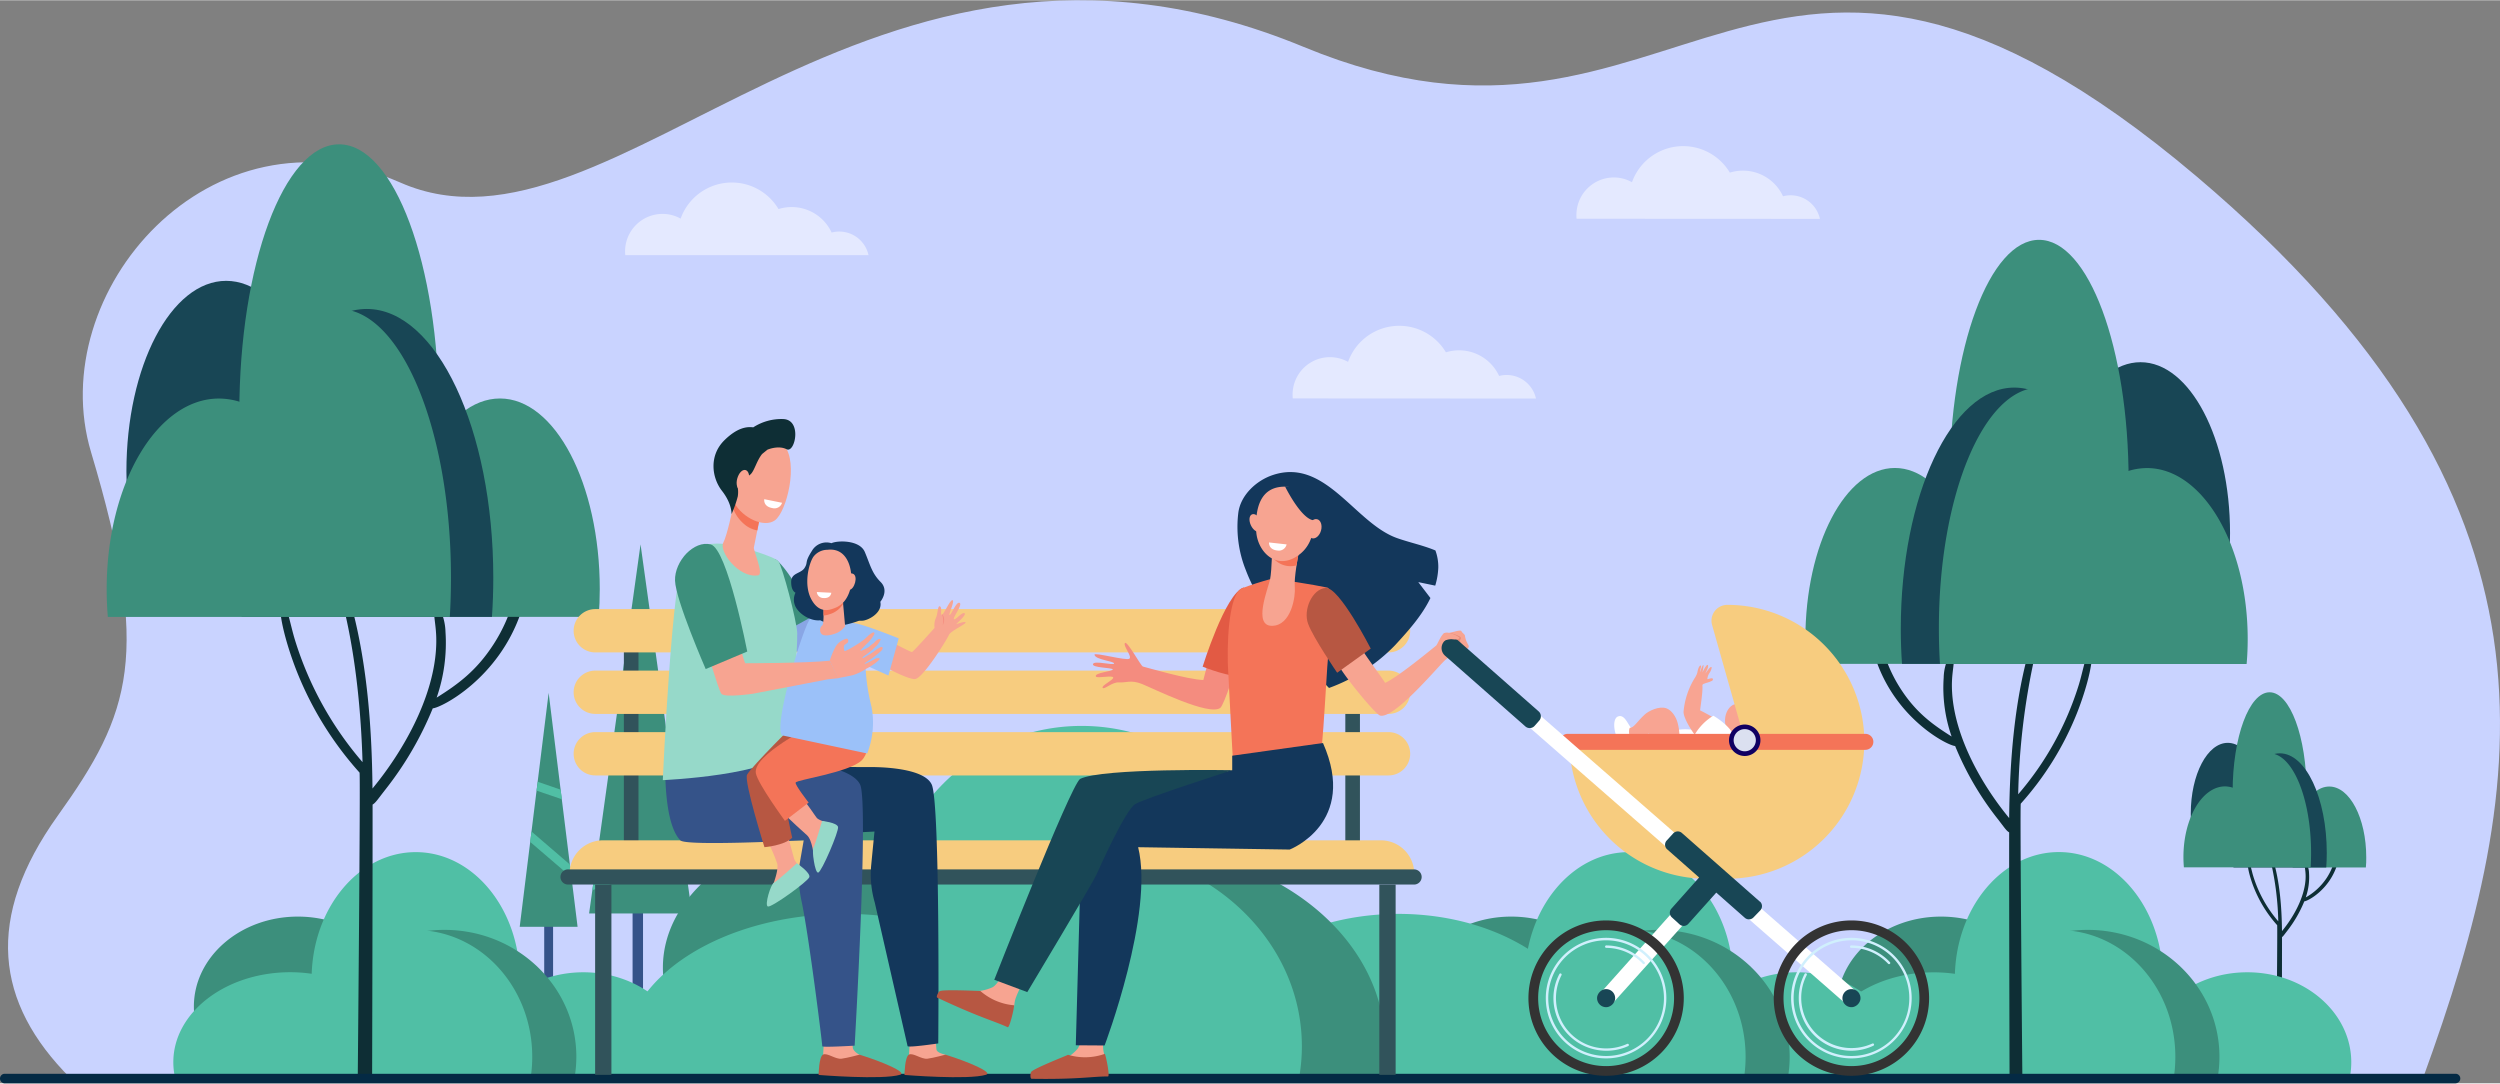
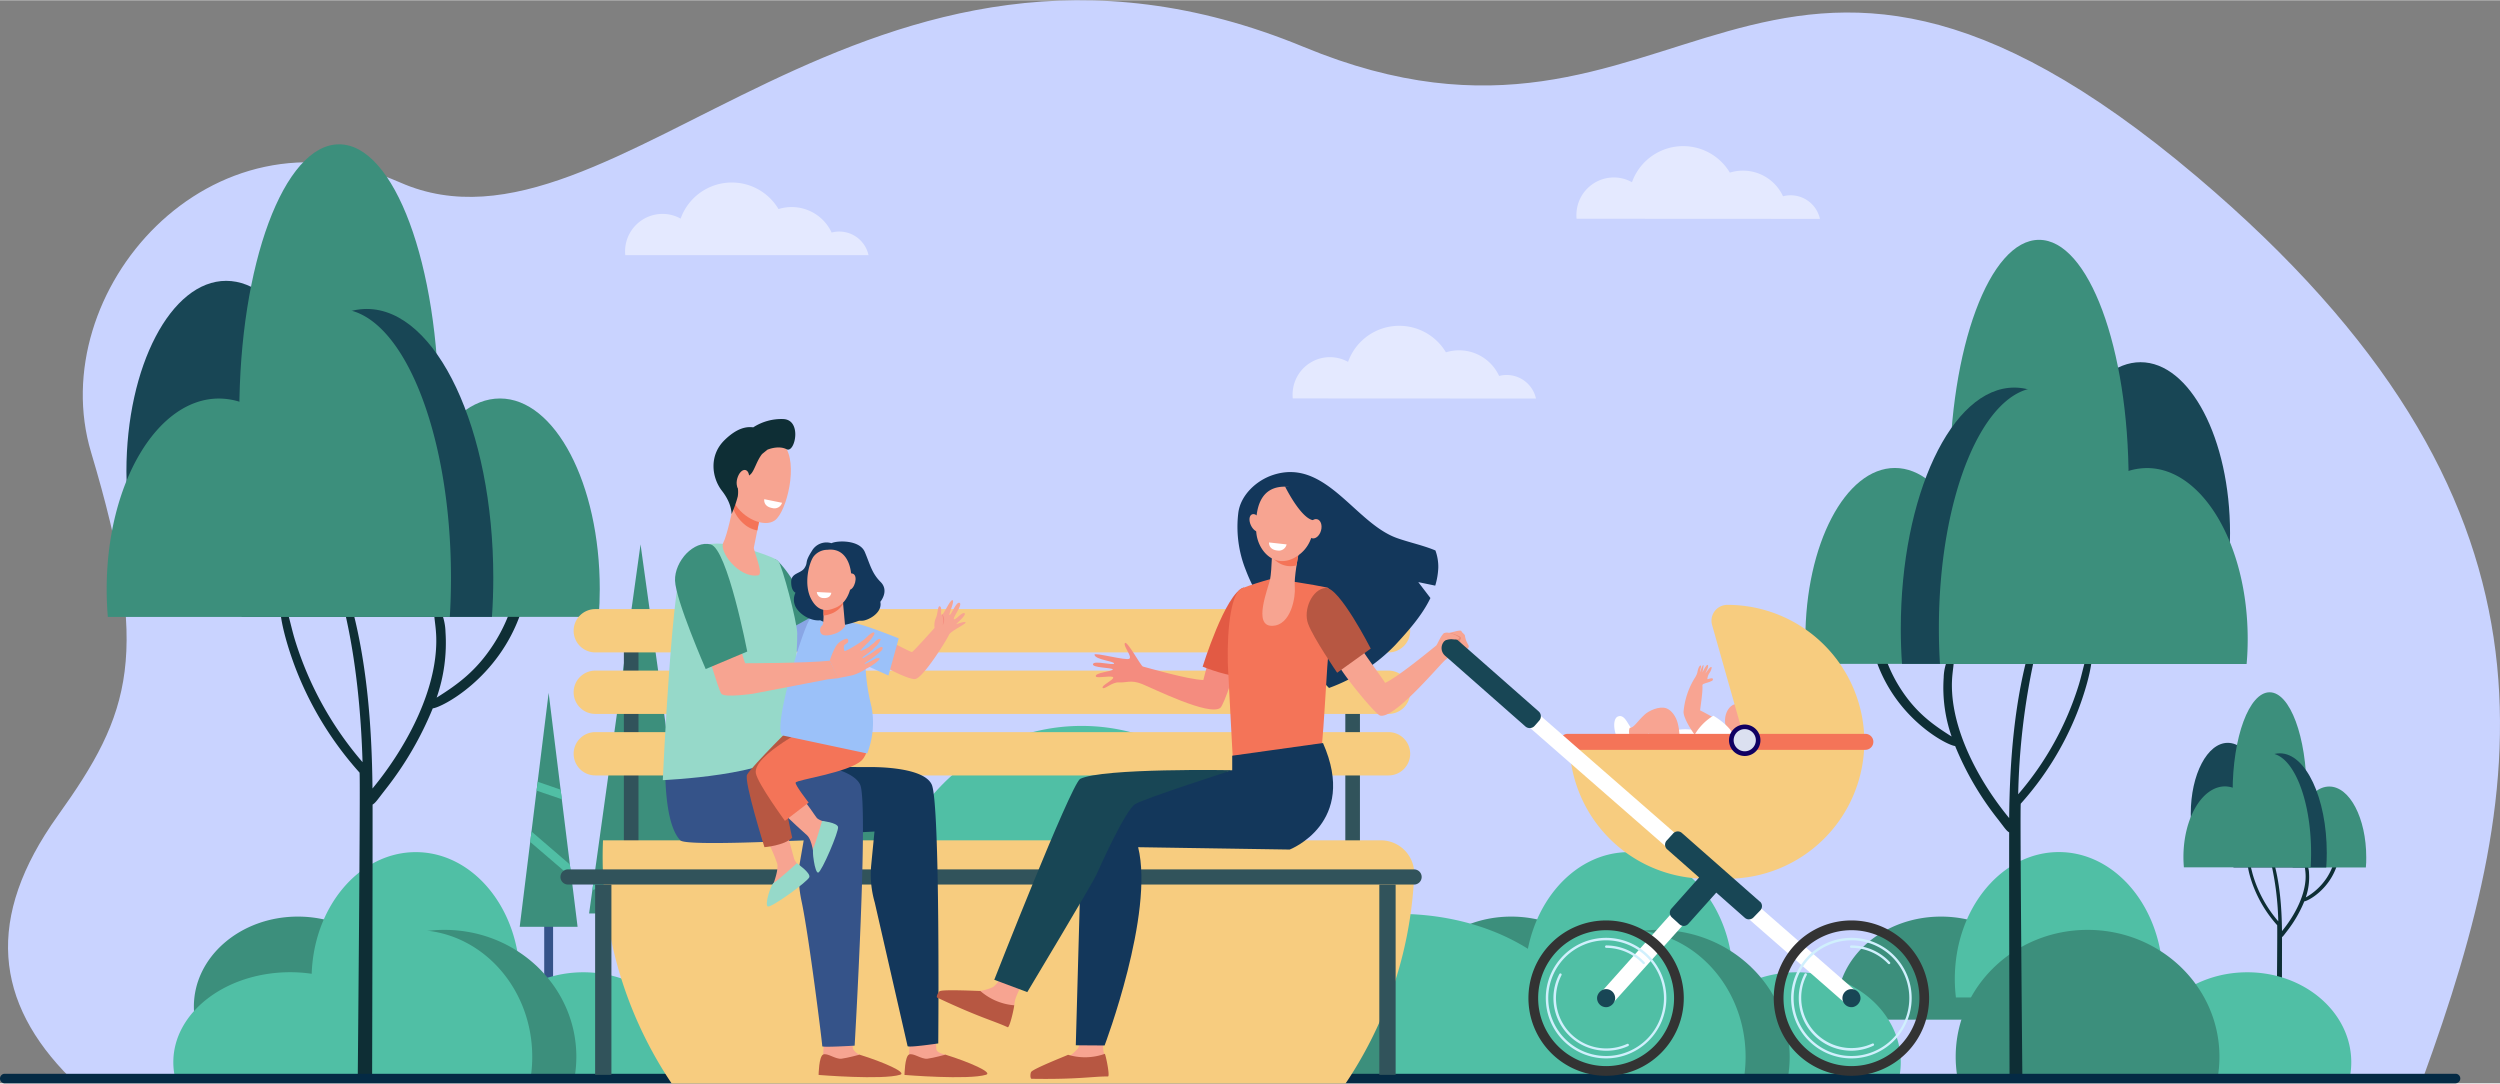
<svg xmlns="http://www.w3.org/2000/svg" version="1.1" class="banner-visuel" id="Couple" x="0px" y="0px" viewBox="0 0 766.34 331.97" width="766" height="332">
  <rect x="0" y="0" width="766.34" height="331.97" fill="#808080" stroke="none" />
  <path d="M21.64,330.45c-23.21-23.21-26.36-49.15-3.91-80.53s28.75-49.36,10.18-111.4c-14.65-49,36.44-108.37,94.78-82.66,66,29.06,142.55-97.15,277-41.54C516.14,62.49,538.59-60,673.4,54.05c117.13,99.15,102.39,185.56,69.32,276.39Z" fill="#c9d3ff" />
  <rect x="193.91" y="266.73" width="3.2" height="56.06" fill="#355389" />
  <path d="M196.35,166.78,180.58,279.93h31.53Z" fill="#3c8f7c" />
  <path d="M181.58,272.75l28.29-8.91-.43-3.07-27.39,8.63Z" fill="#50bfa5" />
  <path d="M186.56,237l18.75-5.91-.43-3.07L187,233.66Z" fill="#50bfa5" />
  <rect x="166.82" y="270.71" width="2.72" height="30.11" fill="#355389" />
  <path d="M168.18,212.3,159.31,284h17.74Z" fill="#3c8f7c" />
  <path d="M162.53,258l12.64,10.84-.49-3.93L162.92,254.8Z" fill="#50bfa5" />
  <path d="M164.47,242.26l7.75,2.65-.37-2.94-7-2.41Z" fill="#50bfa5" />
  <path d="M122.86,312.47a23.63,23.63,0,0,0,.34-4c0-15.24-14.28-27.59-31.89-27.59s-31.88,12.35-31.88,27.59a24.68,24.68,0,0,0,.33,4Z" fill="#3c8f7c" />
  <path d="M159,305.69a46.77,46.77,0,0,0,.34-5.67c0-21.48-14.28-38.9-31.89-38.9S95.52,278.54,95.52,300a48.87,48.87,0,0,0,.33,5.67Z" fill="#50bfa5" />
  <path d="M147.28,329.53a23.66,23.66,0,0,1-.34-4c0-15.23,14.28-27.58,31.89-27.58s31.89,12.35,31.89,27.58a23.66,23.66,0,0,1-.34,4Z" fill="#50bfa5" />
  <path d="M96.24,329.52a38.34,38.34,0,0,1-.42-5.67c0-21.48,18.1-38.9,40.42-38.9s40.43,17.42,40.43,38.9a38.34,38.34,0,0,1-.43,5.67Z" fill="#3c8f7c" />
  <path d="M127.28,285a34.76,34.76,0,0,0-27.7,14.19A45.61,45.61,0,0,0,89,297.93c-19.81,0-35.87,12.34-35.87,27.58a20.89,20.89,0,0,0,.38,4H162.77a41.44,41.44,0,0,0,.38-5.67C163.15,302.37,147.09,285,127.28,285Z" fill="#50bfa5" />
  <path d="M160.74,182.05c-.14-.92-1.5-1.63-2.09-.82s-.62.26-1.07,2a49.72,49.72,0,0,1-6.28,14.17c-5.27,8.16-10.94,12.28-17.45,16.36a51.2,51.2,0,0,0,2.71-20.14,17,17,0,0,0-1.92-7.43c-.38-.64-1.53-.51-1.57.21-.17,3.56,1,6.24.58,12.61-1,15.2-10.15,31.32-19.47,42.61-.18-19.11-1.72-40.83-7.61-60.11-1-3.16-2.27-6.17-3.51-9.26a.57.57,0,0,0-1.09.31c.3,1,3.58,14.29,3.79,15.21,3.4,14.68,4.95,30.94,5.37,45.77a104.32,104.32,0,0,1-20.69-37.38c-1.23-4-1.91-8.09-3.44-12-.21-.54-1.11-.6-1.16,0-.41,5.85,3,16.2,5.25,21.83a103.67,103.67,0,0,0,19.12,30.75c.32.35-.54,92.85-.54,92.85l4.4-.14s.16-57.78.14-82.9c1-.6,1.6-1.66,4.06-4.78a103.21,103.21,0,0,0,14.39-24.73c2.57-.15,20.19-9.12,27.07-29.54.2-.59,1.08-3.35,1.18-4A4.47,4.47,0,0,0,160.74,182.05Z" fill="#0e2e35" />
  <path d="M99.6,152.89q.32-4.17.32-8.52C99.92,112.11,86.23,86,69.33,86s-30.58,26.16-30.58,58.42q0,4.33.32,8.52Z" fill="#184655" />
  <path d="M134.22,138.53q.32-5.88.32-12c0-45.5-13.69-82.38-30.59-82.38S73.36,81,73.36,126.52q0,6.12.33,12Z" fill="#3c8f7c" />
  <path d="M123,189q-.31-4.17-.33-8.52c0-32.27,13.7-58.42,30.59-58.42s30.59,26.16,30.59,58.42q0,4.33-.33,8.52Z" fill="#3c8f7c" />
  <path d="M74.07,189q-.41-5.88-.41-12c0-45.5,17.36-82.38,38.77-82.38s38.78,36.88,38.78,82.38q0,6.12-.41,12Z" fill="#184655" />
  <path d="M103.84,94.62c-10.7,0-20.26,11.7-26.57,30.06a21.65,21.65,0,0,0-10.17-2.6c-19,0-34.4,26.16-34.4,58.42q0,4.33.36,8.52H137.88q.36-5.88.36-12C138.24,131.51,122.84,94.62,103.84,94.62Z" fill="#3c8f7c" />
  <path d="M716.77,263.24c0-.34-.56-.6-.77-.3s-.23.1-.4.75a18.5,18.5,0,0,1-2.33,5.26A18.69,18.69,0,0,1,706.8,275a19,19,0,0,0,1-7.47,6.14,6.14,0,0,0-.71-2.75c-.14-.24-.56-.19-.58.08-.06,1.31.37,2.31.22,4.67-.38,5.64-3.77,11.61-7.22,15.8-.07-7.09-.64-15.14-2.82-22.28-.36-1.18-.84-2.29-1.3-3.44a.21.21,0,0,0-.25-.16.21.21,0,0,0-.17.24s0,0,0,0c.11.38,1.32,5.3,1.4,5.64a88.06,88.06,0,0,1,2,17,38.7,38.7,0,0,1-7.67-13.86c-.45-1.48-.71-3-1.27-4.45-.08-.2-.42-.22-.43,0-.16,2.17,1.1,6,1.94,8.09a38.49,38.49,0,0,0,7.09,11.4c.12.13-.2,34.27-.2,34.27h1.63s.06-21.32.06-30.63c.37-.22.59-.61,1.5-1.77a38.21,38.21,0,0,0,5.33-9.17c1-.05,7.49-3.38,10-11,.07-.22.4-1.24.44-1.47A1.86,1.86,0,0,0,716.77,263.24Z" fill="#0e2e35" />
  <path d="M694.11,252.43q.12-1.55.12-3.15c0-12-5.08-21.66-11.34-21.66s-11.34,9.7-11.34,21.66q0,1.6.12,3.15Z" fill="#184655" />
  <path d="M706.94,247.11c.08-1.45.12-2.94.12-4.45,0-16.87-5.08-30.54-11.34-30.54s-11.34,13.67-11.34,30.54c0,1.51,0,3,.12,4.45Z" fill="#3c8f7c" />
  <path d="M702.79,265.83c-.08-1-.12-2.09-.12-3.16,0-12,5.07-21.66,11.33-21.66s11.34,9.7,11.34,21.66c0,1.07,0,2.12-.12,3.16Z" fill="#3c8f7c" />
  <path d="M684.64,265.83c-.1-1.46-.15-2.94-.15-4.46,0-16.86,6.43-30.54,14.37-30.54s14.38,13.68,14.38,30.54c0,1.52-.06,3-.16,4.46Z" fill="#184655" />
  <path d="M695.68,230.83c-4,0-7.52,4.34-9.86,11.14a8.08,8.08,0,0,0-3.76-1c-7,0-12.76,9.7-12.76,21.66,0,1.07.05,2.13.14,3.16H708.3c.08-1.46.13-2.94.13-4.46C708.43,244.51,702.72,230.83,695.68,230.83Z" fill="#3c8f7c" />
  <path d="M626.54,312.47a24.7,24.7,0,0,0,.34-4c0-15.24-14.28-27.59-31.89-27.59s-31.89,12.35-31.89,27.59a23.63,23.63,0,0,0,.34,4Z" fill="#3c8f7c" />
  <path d="M662.63,305.69A48.88,48.88,0,0,0,663,300c0-21.48-14.28-38.9-31.89-38.9s-31.89,17.42-31.89,38.9a46.77,46.77,0,0,0,.34,5.67Z" fill="#50bfa5" />
  <path d="M657.31,329.53a24.71,24.71,0,0,1-.33-4c0-15.23,14.28-27.58,31.89-27.58s31.88,12.35,31.88,27.58a24.71,24.71,0,0,1-.33,4Z" fill="#50bfa5" />
  <path d="M599.92,329.52a37,37,0,0,1-.43-5.67c0-21.48,18.1-38.9,40.43-38.9s40.42,17.42,40.42,38.9a37,37,0,0,1-.43,5.67Z" fill="#3c8f7c" />
-   <path d="M631,285a34.81,34.81,0,0,0-27.71,14.19,45.55,45.55,0,0,0-10.6-1.22c-19.81,0-35.87,12.34-35.87,27.58a21.72,21.72,0,0,0,.38,4H666.44a41.44,41.44,0,0,0,.38-5.67C666.83,302.37,650.77,285,631,285Z" fill="#50bfa5" />
  <path d="M494.8,312.47a24.68,24.68,0,0,0,.33-4c0-15.24-14.27-27.59-31.88-27.59s-31.89,12.35-31.89,27.59a23.63,23.63,0,0,0,.34,4Z" fill="#3c8f7c" />
  <path d="M530.89,305.69a48.87,48.87,0,0,0,.33-5.67c0-21.48-14.28-38.9-31.89-38.9s-31.88,17.42-31.88,38.9a48.87,48.87,0,0,0,.33,5.67Z" fill="#50bfa5" />
  <path d="M519.21,329.53a24.72,24.72,0,0,1-.34-4c0-15.23,14.28-27.58,31.89-27.58s31.89,12.35,31.89,27.58a23.66,23.66,0,0,1-.34,4Z" fill="#50bfa5" />
  <path d="M468.18,329.52a37,37,0,0,1-.43-5.67c0-21.48,18.1-38.9,40.43-38.9s40.42,17.42,40.42,38.9a37,37,0,0,1-.43,5.67Z" fill="#3c8f7c" />
  <path d="M499.21,285a34.8,34.8,0,0,0-27.7,14.19,45.55,45.55,0,0,0-10.6-1.22c-19.81,0-35.87,12.34-35.87,27.58a21.72,21.72,0,0,0,.38,4H534.71a43.09,43.09,0,0,0,.38-5.67C535.08,302.37,519,285,499.21,285Z" fill="#50bfa5" />
  <path d="M323,302.82a31.66,31.66,0,0,0,.64-6.29c0-23.85-27-43.18-60.22-43.18s-60.22,19.33-60.22,43.18a31.65,31.65,0,0,0,.63,6.29Z" fill="#3c8f7c" />
  <path d="M391.14,292.21a61.38,61.38,0,0,0,.64-8.88c0-33.63-27-60.9-60.22-60.9s-60.22,27.27-60.22,60.9a62.82,62.82,0,0,0,.63,8.88Z" fill="#50bfa5" />
  <path d="M369.09,329.53a31.83,31.83,0,0,1-.63-6.3c0-23.85,27-43.18,60.22-43.18s60.22,19.33,60.22,43.18a31.84,31.84,0,0,1-.64,6.3Z" fill="#50bfa5" />
  <path d="M272.71,329.52a49.68,49.68,0,0,1-.8-8.87c0-33.64,34.18-60.9,76.34-60.9s76.34,27.26,76.34,60.9a48.78,48.78,0,0,1-.81,8.87Z" fill="#3c8f7c" />
  <path d="M331.33,259.75c-21.08,0-39.9,8.65-52.33,22.21a104.12,104.12,0,0,0-20-1.91c-37.41,0-67.74,19.33-67.74,43.18a28.44,28.44,0,0,0,.71,6.3H398.35a55.11,55.11,0,0,0,.72-8.88C399.07,287,368.74,259.75,331.33,259.75Z" fill="#50bfa5" />
  <path d="M574.1,197.17c.13-.82,1.35-1.46,1.88-.73s.55.23,1,1.81A44.17,44.17,0,0,0,582.58,211c4.72,7.33,9.81,11,15.66,14.68a45.47,45.47,0,0,1-2.43-18.07,15.17,15.17,0,0,1,1.71-6.66c.34-.58,1.38-.46,1.41.18.15,3.19-.9,5.6-.52,11.32.91,13.63,9.11,28.1,17.47,38.23.16-17.15,1.55-36.64,6.83-53.93.86-2.84,2-5.54,3.15-8.31a.5.5,0,0,1,1,.24v0c-.27.92-3.21,12.82-3.4,13.64a214.92,214.92,0,0,0-4.81,41.07,93.75,93.75,0,0,0,18.57-33.54c1.1-3.57,1.71-7.26,3.08-10.76.18-.49,1-.54,1,0,.37,5.25-2.68,14.54-4.7,19.58a93.08,93.08,0,0,1-17.16,27.59c-.29.32.48,82.94.48,82.94H616s-.15-51.59-.12-74.14c-.92-.53-1.45-1.48-3.65-4.29a92.34,92.34,0,0,1-12.91-22.18c-2.3-.13-18.12-8.18-24.29-26.5-.18-.53-1-3-1.06-3.57A4.12,4.12,0,0,1,574.1,197.17Z" fill="#0e2e35" />
  <path d="M629,171q-.29-3.75-.29-7.64c0-29,12.29-52.42,27.44-52.42s27.44,23.47,27.44,52.42c0,2.59-.09,5.14-.29,7.64Z" fill="#184655" />
  <path d="M597.9,158.12c-.19-3.52-.28-7.11-.29-10.77,0-40.83,12.29-73.92,27.44-73.92s27.45,33.1,27.45,73.92q0,5.49-.29,10.77Z" fill="#3c8f7c" />
  <path d="M608,203.42q.28-3.73.29-7.64c0-28.95-12.28-52.42-27.44-52.42s-27.44,23.47-27.44,52.42q0,3.9.29,7.64Z" fill="#3c8f7c" />
  <path d="M651.87,203.42q.36-5.28.37-10.78c0-40.82-15.58-73.92-34.79-73.92s-34.79,33.1-34.79,73.92c0,3.66.12,7.26.37,10.78Z" fill="#184655" />
  <path d="M625.16,118.72c9.6,0,18.18,10.5,23.84,27a19.53,19.53,0,0,1,9.13-2.33c17,0,30.87,23.47,30.87,52.42q0,3.89-.33,7.64h-94q-.33-5.28-.33-10.78C594.29,151.82,608.11,118.72,625.16,118.72Z" fill="#3c8f7c" />
  <path d="M752.72,332H1.46A1.46,1.46,0,0,1,0,330.51H0a1.45,1.45,0,0,1,1.46-1.45H752.72a1.45,1.45,0,0,1,1.45,1.45h0a1.45,1.45,0,0,1-1.45,1.46Z" fill="#042a44" />
  <path d="M266.23,78.12a9.18,9.18,0,0,0-11-7l-.31.07A13.5,13.5,0,0,0,238.64,64a16.65,16.65,0,0,0-30,2.93,11.32,11.32,0,0,0-5.57-1.45A11.49,11.49,0,0,0,191.61,77a10.18,10.18,0,0,0,.06,1.11Z" fill="#fff" opacity="0.5" style="isolation:isolate" />
  <path d="M470.83,122.08a9.21,9.21,0,0,0-11-7l-.3.07a13.52,13.52,0,0,0-16.3-7.24,16.66,16.66,0,0,0-30,2.93,11.44,11.44,0,0,0-17,10.08c0,.38,0,.75.05,1.12Z" fill="#fff" opacity="0.5" style="isolation:isolate" />
  <path d="M557.87,67a9.19,9.19,0,0,0-11-7l-.31.08a13.52,13.52,0,0,0-16.3-7.25,16.66,16.66,0,0,0-30,2.94,11.33,11.33,0,0,0-5.57-1.46,11.49,11.49,0,0,0-11.46,11.53h0c0,.38,0,.75.05,1.12Z" fill="#fff" opacity="0.5" style="isolation:isolate" />
  <rect x="191.24" y="195.84" width="4.48" height="66.78" fill="#31535b" />
  <rect x="412.39" y="195.84" width="4.48" height="66.78" fill="#31535b" />
  <path d="M182.48,186.62H425.63a6.64,6.64,0,0,1,6.64,6.64h0a6.64,6.64,0,0,1-6.64,6.64H182.48a6.64,6.64,0,0,1-6.64-6.64h0A6.64,6.64,0,0,1,182.48,186.62Z" fill="#f7cc7f" />
  <path d="M182.48,205.48H425.63a6.64,6.64,0,0,1,6.64,6.64h0a6.63,6.63,0,0,1-6.64,6.63H182.48a6.64,6.64,0,0,1-6.64-6.63h0A6.64,6.64,0,0,1,182.48,205.48Z" fill="#f7cc7f" />
  <path d="M182.48,224.33H425.63a6.64,6.64,0,0,1,6.64,6.64h0a6.64,6.64,0,0,1-6.64,6.64H182.48a6.64,6.64,0,0,1-6.64-6.64h0A6.64,6.64,0,0,1,182.48,224.33Z" fill="#f7cc7f" />
-   <path d="M184.84,257.5H423.27a10.25,10.25,0,0,1,10.25,10.25H174.59A10.25,10.25,0,0,1,184.84,257.5Z" fill="#f7cc7f" />
+   <path d="M184.84,257.5H423.27a10.25,10.25,0,0,1,10.25,10.25A10.25,10.25,0,0,1,184.84,257.5Z" fill="#f7cc7f" />
  <path d="M174.12,266.41H433.46a2.32,2.32,0,0,1,2.33,2.32h0a2.33,2.33,0,0,1-2.33,2.33H174.12a2.32,2.32,0,0,1-2.32-2.33h0a2.32,2.32,0,0,1,2.32-2.32Z" fill="#31535b" />
  <rect x="182.43" y="271.06" width="4.99" height="58.33" fill="#31535b" />
  <rect x="422.81" y="271.06" width="5" height="58.33" fill="#31535b" />
  <path d="M252.77,315.71s-.46,7.53-.46,7.55a42.51,42.51,0,0,0-.83,4.19c0,3.26,15.51-2.77,12-4.22-.32-.13-2-1.12-2.07-2.24-.16-1.71-.56-5.17-.56-5.17Z" fill="#f7a491" />
  <path d="M263.48,323.2s-3.64,1-5.51,1.24-4.32-1.85-5.64-1.28-1.4,6.26-1.4,6.26,19.53,1.6,25-.06C278.13,328.7,270.93,325.52,263.48,323.2Z" fill="#b75742" />
  <path d="M279.1,315.71s-.46,7.53-.46,7.55a39.75,39.75,0,0,0-.82,4.19c0,3.26,15.51-2.77,12-4.22-.31-.13-2.66-.55-2.77-1.66-.16-1.71-.45-7-.45-7Z" fill="#f7a491" />
  <path d="M289.81,323.2s-3.64,1-5.5,1.24-4.33-1.85-5.65-1.28-1.4,6.26-1.4,6.26,19.53,1.6,25-.06C304.46,328.7,297.26,325.52,289.81,323.2Z" fill="#b75742" />
  <path d="M229.13,234.89l37.08.16s16.75-.44,19.4,5.36,2,79.35,2,79.35-8.94,1.33-9.4.84l-10.07-44.05a31,31,0,0,1-1.08-11.5l1-10.24-15.3.78s-17.34-.27-23.06-6S229.13,234.89,229.13,234.89Z" fill="#13375b" />
  <path d="M204,230.8l39.86,2.45s17.16,1.39,19.81,7.19-1.69,80-1.69,80-10,.61-9.93.18-4.09-34-6.37-44.58a37.56,37.56,0,0,1-.75-10.25l1.44-8.32s-36,1.9-37.8.05C202.85,251.75,204,230.8,204,230.8Z" fill="#355389" />
  <path d="M248.57,189.29l-10.68.53v10.27l10.93-.74Z" fill="#89a6e5" />
  <path d="M239.09,194.34s-9.27-6.78-12.08-11.64,1.91-1.69,6.73-3c1.82-.48,1.36-11.16,4.81-7.7,5.65,5.7,10.27,17,10.27,17Z" fill="#3c8f7c" />
  <path d="M225.36,167.13s-10.3-2.52-15.35,2.92c-4,4.26-6.84,69-6.84,69s34.39-1.46,39.13-9.69c0,0,2.27-31.49,2.08-35.44s-4.51-20.14-5.72-21.87S225.36,167.13,225.36,167.13Z" fill="#96d9c9" />
  <path d="M225.16,153l-.14.79c-.45,2.39-2.16,10.3-3.31,12.48-1.39,2.63,4.77,11,10.71,10,1.77-.31-1.49-7.71-1.34-8.49l1.13-5.65.7-3.52c.63-3.21,1.15-5.83,1.15-5.83Z" fill="#f7a491" />
  <path d="M225,154.22l.14-.78,8.9-.23L232.84,159c-.22,1.13-.46,2.32-.69,3.5a8.26,8.26,0,0,1-4.25-2.12,11.19,11.19,0,0,1-3.22-4.78C224.79,155.08,224.88,154.6,225,154.22Z" fill="#f47458" />
  <path d="M286.48,192.38a5.53,5.53,0,0,1,.49-3.23c.53-1.29.46-3.8,1.2-3.34s-.05,2.75.57,2.55,2.6-4.87,3.28-4.45-1.47,4.7-.91,4.52,2.1-4.3,3.06-3.71-2.25,4.68-1.74,5,2.47-2.31,3.24-1.83-2.84,3.46-2.51,3.35,2.67-1,2.83-.52-4.67,2.65-5.12,3.83-7.88,13.23-10.35,13.51-14.34-6-15.41-8.39-.34-5,1.24-5.55,12.7,5.81,13.2,5.65S286.48,192.38,286.48,192.38Z" fill="#f7a491" />
  <path d="M288.64,188a3,3,0,0,1,.6,1,2.92,2.92,0,0,1-.29,2.54A5,5,0,0,0,288.64,188Z" fill="#f48c7f" />
  <path d="M250.44,250.71c1,.89,4.19,1.74,4.19,1.74-.53,3.71-3.7,12.58-3.7,12.58s-1.25-.6-1.35-1.68-.57-6-2.24-7.44c-.44-.38-5.26-4.67-9.16-8.69,1.36-1.54,5.65-1.87,6.78-3.56C247.21,245.71,250.1,250.42,250.44,250.71Z" fill="#f7a491" />
  <path d="M252,251.55s-2.1,7.3-2.68,8.23c-.47.76.44,7.82,1.49,7.62s6.38-12.66,6.08-14S252,251.55,252,251.55Z" fill="#96d9c9" />
  <path d="M243.45,263.21c.44,1.24,2.84,3.49,2.84,3.49-2.41,2.84-9.88,8.68-9.88,8.68a2.27,2.27,0,0,1-.34-2.06c.47-.94,2.86-6.78,2.13-8.81a46.61,46.61,0,0,0-2.9-6.69,52.4,52.4,0,0,0,5.91-2.43C242.15,258.19,243.3,262.81,243.45,263.21Z" fill="#f7a491" />
  <path d="M244.28,221.1S230.45,234.76,229,237.39c-1,2,5.33,22.21,5.33,22.21s6-.46,8.51-2.88c0,0-3.18-14.12-2.52-14.75s16.47-9.8,16.47-9.8l-2-8.37Z" fill="#b75742" />
  <path d="M259.26,212.26s-5.5,7.28-8.34,8.9c-2.18,1.24-20.16,10.2-19.23,15.74.53,3.16,8.92,14.63,8.92,14.63l7.27-5.6s-4.2-5.35-4-6.15,16.3-3.08,20.19-6.72,1.52-14.23,1.52-14.23Z" fill="#f47458" />
  <path d="M255,190.41a43.88,43.88,0,0,1-6.26-1.12c-1.66-.6-12.53,35.27-8.73,36.09l25.82,5.5a26,26,0,0,0,1.33-14.27,62.48,62.48,0,0,1-1.88-12.83l7.06,3.21,3.15-11.4s-9.6-3.86-13-4.56C261.58,190.84,255,190.41,255,190.41Z" fill="#9bc1f9" />
  <path d="M244.27,264.53s-6,5.47-7.08,6c-.89.43-2.93,6.9-1.8,7.26s12.25-7.66,12.7-9S244.27,264.53,244.27,264.53Z" fill="#96d9c9" />
  <path d="M254.87,166.42a5.15,5.15,0,0,0-6,2.37c-2.35,3.68-1.08,3.33-2.22,5.18s-4.13,1.46-4.13,4.32,1.33,3.3,1.33,3.3a4.88,4.88,0,0,0,.13,4.52c1.34,2.29,4.66,4.26,7.45,3.94,0,0,4.18,2.29,8.38,1.21s2.73-1.08,4.45-1.08,6.35-2.36,5.59-5.79c0,0,2.83-3.36.08-6.1s-3.26-5.53-4.85-9.21S256.77,165.53,254.87,166.42Z" fill="#13375b" />
  <path d="M252.44,186.05s.15,5.06-.33,5.53a1.85,1.85,0,0,0-.44,2.47c.7,1.21,3.74.44,5.15-.25a6.73,6.73,0,0,0,2.24-1.9l-.71-8Z" fill="#f7a491" />
  <path d="M254.45,188.14a7.1,7.1,0,0,0,4-3.13l-.1-1.13-5.92,2.17s0,1.23,0,2.54A6.84,6.84,0,0,0,254.45,188.14Z" fill="#f47458" />
  <path d="M259.39,178.16s.14-3,2-2.4.44,5.07-1.08,4.92S259.39,178.16,259.39,178.16Z" fill="#f7a491" />
  <path d="M253.64,168.44a5.4,5.4,0,0,0-4.32,2.16c-1.46,2.22-3,8.58-.63,13s5.5,3.3,6.76,2.86,3.79-1.43,5.06-5.53S260.86,167.58,253.64,168.44Z" fill="#f7a491" />
  <path d="M254.35,202.44a23.47,23.47,0,0,1,1.88-4.45,5.5,5.5,0,0,1,1.72-1.64s1.52-.91,1.84-.6a.9.9,0,0,1,.06,1.13c-.21.27-.86.56-1.07.83a2.6,2.6,0,0,0,.09,1.74c.18.36,4.58-2.46,4.58-2.46s1.23-.87,1.61-1.2,1.25-1.17,1.25-1.17,1.37-1.21,1.72-.75c.21.27-.71,1.69-1.82,2.9a30.09,30.09,0,0,0-2.49,2.56c.22.36,2.67-1.13,2.67-1.13a9.27,9.27,0,0,1,1.55-1.24c.51-.7,1.66-1.57,2.05-1a11.94,11.94,0,0,1-1.14,1.75s-1,.9-1.41,1.36c-.89.74-1.81,1.45-2.77,2.1-.47.42-.19.44-.18.51a14.75,14.75,0,0,0,1.67-1,12.09,12.09,0,0,0,1.62-1,13.7,13.7,0,0,1,1.66-1.16c1.27-.76,1.53.19.46,1.1-.4.35-.85.73-1.3,1.1-1.76,1.48-3.66,2.42-3.58,2.66s3.49-1.64,3.49-1.64,2.12-.51.54.83a16.82,16.82,0,0,1-3.62,2.39,15.83,15.83,0,0,1-4.09,1.94c-1.43.31-3.49.7-4.48.89Z" fill="#f8a492" />
  <path d="M215.79,196l9.91-1.88s2.27,8.2,2.72,9.1c0,0,18.58,0,25.93-.78L257,207.8c-1.43.19-2.62.24-3.31.36-1.36.25-22.91,4.41-22.91,4.41s-8.68,1.28-9.66,0S215.79,196,215.79,196Z" fill="#f7a491" />
  <path d="M216.32,205s-9.23-21.17-9.4-27.13,5.83-12.4,10.94-11.07,11.2,32.83,11.2,32.83Z" fill="#3c8f7c" />
  <path d="M254.82,181.61l-4.43-.22a2,2,0,0,0,2,1.84C254.73,183.42,254.82,181.61,254.82,181.61Z" fill="#fff" />
  <path d="M228.2,135.94c-.24-.16-5.71,13.3-3.13,18.06s9.2,7.79,12.47,5.41c3.62-2.63,7.34-17.66,2.8-23S228.2,135.94,228.2,135.94Z" fill="#f7a491" />
  <path d="M240.16,128.37a15.91,15.91,0,0,0-9.27,2.54c-2-.28-4.93.12-8.82,3.94-4.79,4.7-3.9,11.5-.76,15.52s2.93,7.15,2.93,7.15a35.56,35.56,0,0,0,1.91-5.42,8.56,8.56,0,0,0,0-2.72c-.42-2.26,2.88-2.84,4.14-4.3,1-1.13,1.77-4.08,3.32-6l1.63-1.32s3.32-1.45,5.88-.14S245.94,128.67,240.16,128.37Z" fill="#0e2e35" />
  <path d="M229.5,147.51c-.41,1.71-1.54,2.9-2.52,2.67s-1.46-1.81-1-3.52,1.54-2.9,2.53-2.67S229.91,145.8,229.5,147.51Z" fill="#f7a491" />
  <path d="M234.28,152.93l5.45,1.1a2.43,2.43,0,0,1-2.95,1.63C233.84,155.16,234.28,152.93,234.28,152.93Z" fill="#fff" />
  <path d="M338,210.75c-.44-.72,3.21-2.28,3.24-3.12s-5,.32-5.31-.34c-.61-1.2,5.42-1.6,5.17-2.18s-6.48-.46-6.06-1.65,6.45.57,6.46-.17-5.77-1.12-6-2.68c-.13-.83,9.77,1.92,10.7,1.22s-2.05-4-1.36-4.8,4.87,7.06,5.5,7.2,14.05,4.07,18.53,4.12c.59-2.48,2.71-9.76,2.86-11.22,2.76,1.12,5.6.82,8.4,1.77-.79,4.92-4.94,17.18-6.06,18-3.4,2.63-20.68-6-24.05-7.34s-4.9-.29-7-.47S338.4,211.47,338,210.75Z" fill="#f48c7f" />
  <path d="M338.54,310.66s-.8,8.69-.27,11.53a10.9,10.9,0,0,0,.4,1.38c.54,1.59-1.09,4.9-1.09,4.9l-19.65,1.61c-1.08,0-.35-.68.52-1.3,1.44-1,2.59-1.7,7.17-3.85.3-.13,1.39-.81,1.78-1a13.69,13.69,0,0,0,2.86-2.46c1.44-1.56,1.66-9.22,1.66-9.22Z" fill="#f7a491" />
  <path d="M316.13,296.25s-4.33,7.58-5,10.37a11.46,11.46,0,0,0-.21,1.43c-.17,1.68-3.52,5.47-3.52,5.47l-18.05-8.15c-1-.44,0-.77,1-1,1.73-.34,3.06-.48,8.11-.52.33,0,1.6-.16,2.05-.21a14,14,0,0,0,3.63-1.05c2-.83,5.34-7.7,5.34-7.7Z" fill="#f7a491" />
  <path d="M379.6,157c.74-5.32,5.46-9.77,10.55-11.47,16.16-5.4,25.12,14.72,38.08,19.32,3.89,1.38,8,2.21,11.78,3.8a14.76,14.76,0,0,1,.88,5.26,22,22,0,0,1-.94,5.52l-5.2-1.08,3.73,4.88c-2.55,5.32-6.73,10-10.85,14.47a53.6,53.6,0,0,1-20.24,13.1c-4.75-4.79-8.87-10.49-13-15.69-5-6.24-9.64-12.9-12.48-20.38A35.57,35.57,0,0,1,379.6,157Z" fill="#13375b" />
  <path d="M300.5,303.67a18,18,0,0,0,10.39,4.4c-.17,1.67-1.47,7-2,6.72-4.52-2.06-8.73-3-21.58-9.06-.46-.22.32-1.79.78-2C289.35,303.14,300.05,303.71,300.5,303.67Z" fill="#b75742" />
  <path d="M381.2,180c-5.63,1.92-12.55,24.27-12.55,24.27s9,3.61,12.26,2.79c0,0,7.7-19.95,9-19.4Z" fill="#e25a44" />
  <path d="M389.3,177.47h0c-2.92.79-5.81,1.72-8.64,2.79-3,1.25-4.56,11-4.29,23.06.12,1.84,1.5,30.16,1.64,30.25,3.55,2.29,24.68,3.4,26.15,1.46s2.6-35.53,3.32-36.7l1-14.2s-.76-3.91-1.57-4.09C402.42,179.09,392.53,177.45,389.3,177.47Z" fill="#f47458" />
  <path d="M398,169.91s-1.38,7.12-1.1,9.93-1.06,11.87-7,11.91-1.13-11.52-.57-14.28.69-11.28.69-11.28Z" fill="#f7a491" />
  <path d="M389.88,170.47c.09-2.33.12-4.28.12-4.28l8,3.72s-.28,1.46-.57,3.31A6.94,6.94,0,0,1,389.88,170.47Z" fill="#f47458" />
  <path d="M394.94,149.14a9.87,9.87,0,0,1,5.69,3.8c2.23,3.15,4,12.61-2.79,17.3s-12.46-1.4-12.77-7.52S385.78,148.39,394.94,149.14Z" fill="#f7a491" />
  <path d="M383.41,160.86c.65,1.46,1.86,2.34,2.71,2s1-1.86.36-3.32-1.86-2.33-2.71-1.95S382.76,159.41,383.41,160.86Z" fill="#f7a491" />
  <path d="M393.9,149s4.72,9.65,8.59,10.38,4,5.68,4,5.68-.5-11.39-4.19-13.87A15.24,15.24,0,0,0,393.9,149Z" fill="#13375b" />
  <path d="M401,161.45c-.45,1.61.07,3.16,1.16,3.46s2.33-.76,2.78-2.37-.07-3.16-1.16-3.46S401.49,159.84,401,161.45Z" fill="#f7a491" />
  <path d="M377.72,231.56V236l-42,8.83-10.42,31.3,5.81-4-1.34,48.2,8.83.06s15.3-40.44,10.28-60.78l46.46.72s21.06-8.14,10.2-32.66Z" fill="#13375b" />
  <path d="M377.72,236s-39.8-.72-46.64,2.68c-3.09,2.38-26.3,61.57-26.3,61.57l10.12,3.78s20.14-33.58,21.2-36S345,248.17,348,246.38,377.72,236,377.72,236Z" fill="#184655" />
  <path d="M327.41,323.24a18,18,0,0,0,11.28-.3c.54,1.58,1.55,6.94.95,6.94-5,0-9.17.95-23.4.72-.51,0-.45-1.76-.12-2.14C317,327.39,327,323.47,327.41,323.24Z" fill="#b75742" />
  <path d="M389,166.19l5.39.6a2.42,2.42,0,0,1-2.74,1.88C388.77,168.43,389,166.19,389,166.19Z" fill="#fff" />
  <path d="M449.91,197.28a7.2,7.2,0,0,1-.84-2.38c0-.62-.78-.83-1.08-1.51s-3.78.84-4.9.58-2.39,3.52-2.92,3.9-11.45,9.49-15.58,11.37c-.79-1.35-5.95-8.31-6.66-9.59-2.12,2.15-4.87,3-7.1,5.06,2.64,4.2,10.89,14.22,12.26,14.56,4.17,1,16.86-14,19.46-16.59s4.43-2.26,6.32-3.3S450.26,198,449.91,197.28Z" fill="#f7a491" />
  <path d="M443.79,194c1-.24,3.25.77,3.65,1s.57.56.13,1.1,1.63,2.61,1.63,2.61C444,197.6,443.79,194,443.79,194Z" fill="#e68b78" />
  <path d="M409.89,206.13s-7.32-10.67-8.91-15,1.29-10.7,5.42-11,13.78,18.6,13.78,18.6Z" fill="#b75742" />
  <path d="M541.94,229.07c-4.6,2.47-4.64-.78-9.29-2.5-5.06-1.87-4.73-8.73-1.5-10.54.82-.47,2.92-.49,3.85-.78,4.24-1.3,7.07-4.62,9-1C546.36,218.58,546.54,226.59,541.94,229.07Z" fill="#f8a492" />
  <path d="M537,228c-2.63,9.44-13.38,13.52-17.93,14.14-6.92,1-13.89-.3-13.61-6.76s-1.58-7.34,5.21-10.55c5.37-2.53,8.89-.81,14.34-.54A29.56,29.56,0,0,1,537,228Z" fill="#fff" />
  <path d="M519.5,225.15c-2-2.73-3.56-5.8-3.42-7.16a23.52,23.52,0,0,1,3.44-10.27,6.22,6.22,0,0,0,.77-1.6c.12-.86.53-2.19,1-2.2s-.25,1.18-.16,2c.48-1.39.84-2.2,1-2.15s-.06,1.2-.27,2.25c.23-.44,1.28-2.59,1.64-2.26s-.31,1.69-.79,2.64c.41-.44,1.65-2.48,1.95-1.95.13.22-.28,1.18-.49,1.53a4,4,0,0,0-.81,2.09c.08.13.66-.2,1.23-.22s.62.25.3.71a9.66,9.66,0,0,1-1.88.7c-.67.26-1.21.34-1.16.83.17,1.79-.65,6.75-.7,7.57.39.21,2,1,3.79,2.06A25.28,25.28,0,0,1,519.5,225.15Z" fill="#f8a492" />
  <path d="M525.2,219.3c2.61,1.52,5.41,4,6,5.67,1.85,5-4,6.73-7.14,5a18,18,0,0,1-4.6-4.82A16.8,16.8,0,0,1,525.2,219.3Z" fill="#fff" />
  <path d="M500.59,225a6.54,6.54,0,0,0-.58-2c-1-.93-2-4.3-4.07-3.45s-1,6.85,1,7.86c1.66.84,3.51-.67,3.51-.67A4.24,4.24,0,0,0,500.59,225Z" fill="#fff" />
  <path d="M507.26,239.45c-10.82-3.93-1.73-14.86-1.73-14.86s-1.16,1.27-5.15,2c-1,.33-1.36-3.32-.67-3.63,1.06.12,2.15-1.9,4.43-4,1.3-1.19,4.51-2.69,6.65-1.93,1.63.58,3,2.57,3.5,4.6,1.21,4.7.69,11.85-1.2,15.14C512.29,238.21,509.35,240.21,507.26,239.45Z" fill="#f8a492" />
  <path d="M529.5,269.27h-6.42a42,42,0,0,1-42-42h90.4a42,42,0,0,1-42,42Z" fill="#f7cc7f" />
  <path d="M534.82,226.82l-10-35.31a4.85,4.85,0,0,1,3.35-6,4.58,4.58,0,0,1,1.32-.19h0a42,42,0,0,1,42,42h-90.4v-.5Z" fill="#f7cc7f" />
  <path d="M571.8,229.77H480.57a2.46,2.46,0,0,1-2.46-2.45h0a2.46,2.46,0,0,1,2.46-2.46H571.8a2.45,2.45,0,0,1,2.45,2.45h0a2.45,2.45,0,0,1-2.45,2.45Z" fill="#f47458" />
  <path d="M539.6,226.2a4.82,4.82,0,1,1-5.4-4.15,4.36,4.36,0,0,1,1.25,0A4.82,4.82,0,0,1,539.6,226.2Z" fill="#100062" />
  <path d="M538.18,226.24a3.4,3.4,0,1,1-3.93-2.78,3.7,3.7,0,0,1,1.15,0A3.42,3.42,0,0,1,538.18,226.24Z" fill="#dbe0f0" />
  <path d="M523,268,491,303.83a2.47,2.47,0,0,0,.21,3.48h0a2.46,2.46,0,0,0,3.47-.22L528.91,269C527.11,268.29,523.1,269.22,523,268Z" fill="#fff" />
  <path d="M566.24,308l-122.45-107a2.46,2.46,0,0,1-.22-3.47h0a2.46,2.46,0,0,1,3.47-.22h0L569.51,304.27c1,.9.36,1.86-.54,2.88h0C568.06,308.17,567.26,308.85,566.24,308Z" fill="#fff" />
  <path d="M539.47,276.3l-23.92-21.06a1.9,1.9,0,0,0-2.64.13l-2,2.19a1.88,1.88,0,0,0,.1,2.67l0,0,9.83,8.66-8.5,9.56a1.89,1.89,0,0,0,.14,2.66l2.36,2.15a1.89,1.89,0,0,0,2.67-.14h0l8.59-9.59,8.76,7.73a1.92,1.92,0,0,0,2.62-.1l2.08-2.15a1.9,1.9,0,0,0,0-2.68Z" fill="#184655" />
  <path d="M442.94,200.89l24.62,21.68a2,2,0,0,0,2.87-.18l1.37-1.55a2,2,0,0,0-.17-2.88h0L447,196.28a3.08,3.08,0,0,0-4.34.27h0A3.08,3.08,0,0,0,442.94,200.89Z" fill="#184655" />
  <path d="M567.54,329.68a23.81,23.81,0,1,1,23.8-23.81h0A23.83,23.83,0,0,1,567.54,329.68Zm0-44.63a20.83,20.83,0,1,0,20.83,20.83A20.82,20.82,0,0,0,567.54,285.05Z" fill="#333" />
  <path d="M567.54,324.35A18.48,18.48,0,1,1,586,305.87h0A18.5,18.5,0,0,1,567.54,324.35Zm0-36.2a17.73,17.73,0,1,0,17.73,17.73,17.73,17.73,0,0,0-17.73-17.73Z" fill="#d0f0fd" />
  <path d="M567.54,322a16.16,16.16,0,0,1-14.38-23.53.38.38,0,0,1,.5-.18.38.38,0,0,1,.18.5v0a15.11,15.11,0,0,0-1.7,7,15.41,15.41,0,0,0,21.81,14,.38.38,0,0,1,.49.19.37.37,0,0,1-.18.48A15.9,15.9,0,0,1,567.54,322Z" fill="#d0f0fd" />
  <path d="M579.06,295.46a.36.36,0,0,1-.28-.12,15.47,15.47,0,0,0-11.24-4.87.38.38,0,1,1,0-.75,16.23,16.23,0,0,1,11.79,5.12.37.37,0,0,1,0,.52.35.35,0,0,1-.25.1Z" fill="#d0f0fd" />
  <path d="M564.81,305.41a2.77,2.77,0,0,0,2.26,3.2,3,3,0,0,0,.94,0,3,3,0,0,0,2.26-2.26,2.77,2.77,0,0,0-2.26-3.2,2.77,2.77,0,0,0-3.2,2.26Z" fill="#184655" />
  <path d="M492.33,329.68a23.81,23.81,0,1,1,23.81-23.8h0A23.83,23.83,0,0,1,492.33,329.68Zm0-44.63a20.83,20.83,0,1,0,20.83,20.83A20.83,20.83,0,0,0,492.33,285.05Z" fill="#333" />
  <path d="M492.33,324.35a18.48,18.48,0,1,1,18.47-18.48h0A18.49,18.49,0,0,1,492.33,324.35Zm0-36.2a17.73,17.73,0,1,0,17.73,17.73h0a17.75,17.75,0,0,0-17.73-17.73Z" fill="#d0f0fd" />
  <path d="M492.33,322a16.17,16.17,0,0,1-16.15-16.15A15.91,15.91,0,0,1,478,298.5a.37.37,0,0,1,.66.34h0a15.42,15.42,0,0,0,20.12,21.06.37.37,0,0,1,.32.67h0A15.92,15.92,0,0,1,492.33,322Z" fill="#d0f0fd" />
  <path d="M503.85,295.46a.36.36,0,0,1-.27-.12,15.5,15.5,0,0,0-11.25-4.87.38.38,0,0,1,0-.75,16.21,16.21,0,0,1,11.79,5.12.37.37,0,0,1,0,.52.32.32,0,0,1-.25.1Z" fill="#d0f0fd" />
  <path d="M489.6,305.41a2.77,2.77,0,0,0,2.27,3.2,2.9,2.9,0,0,0,.93,0,3,3,0,0,0,2.26-2.26,2.77,2.77,0,0,0-2.26-3.2,3,3,0,0,0-.94,0A3,3,0,0,0,489.6,305.41Z" fill="#184655" />
  <path d="M442.52,194.14c.54-.37,1-.47,2.43,0a7,7,0,0,1,2.49,1.27c-.33.45-.82.64-2.14.47s-2.79.55-3.07.5A11.66,11.66,0,0,1,442.52,194.14Z" fill="#f7a491" />
</svg>